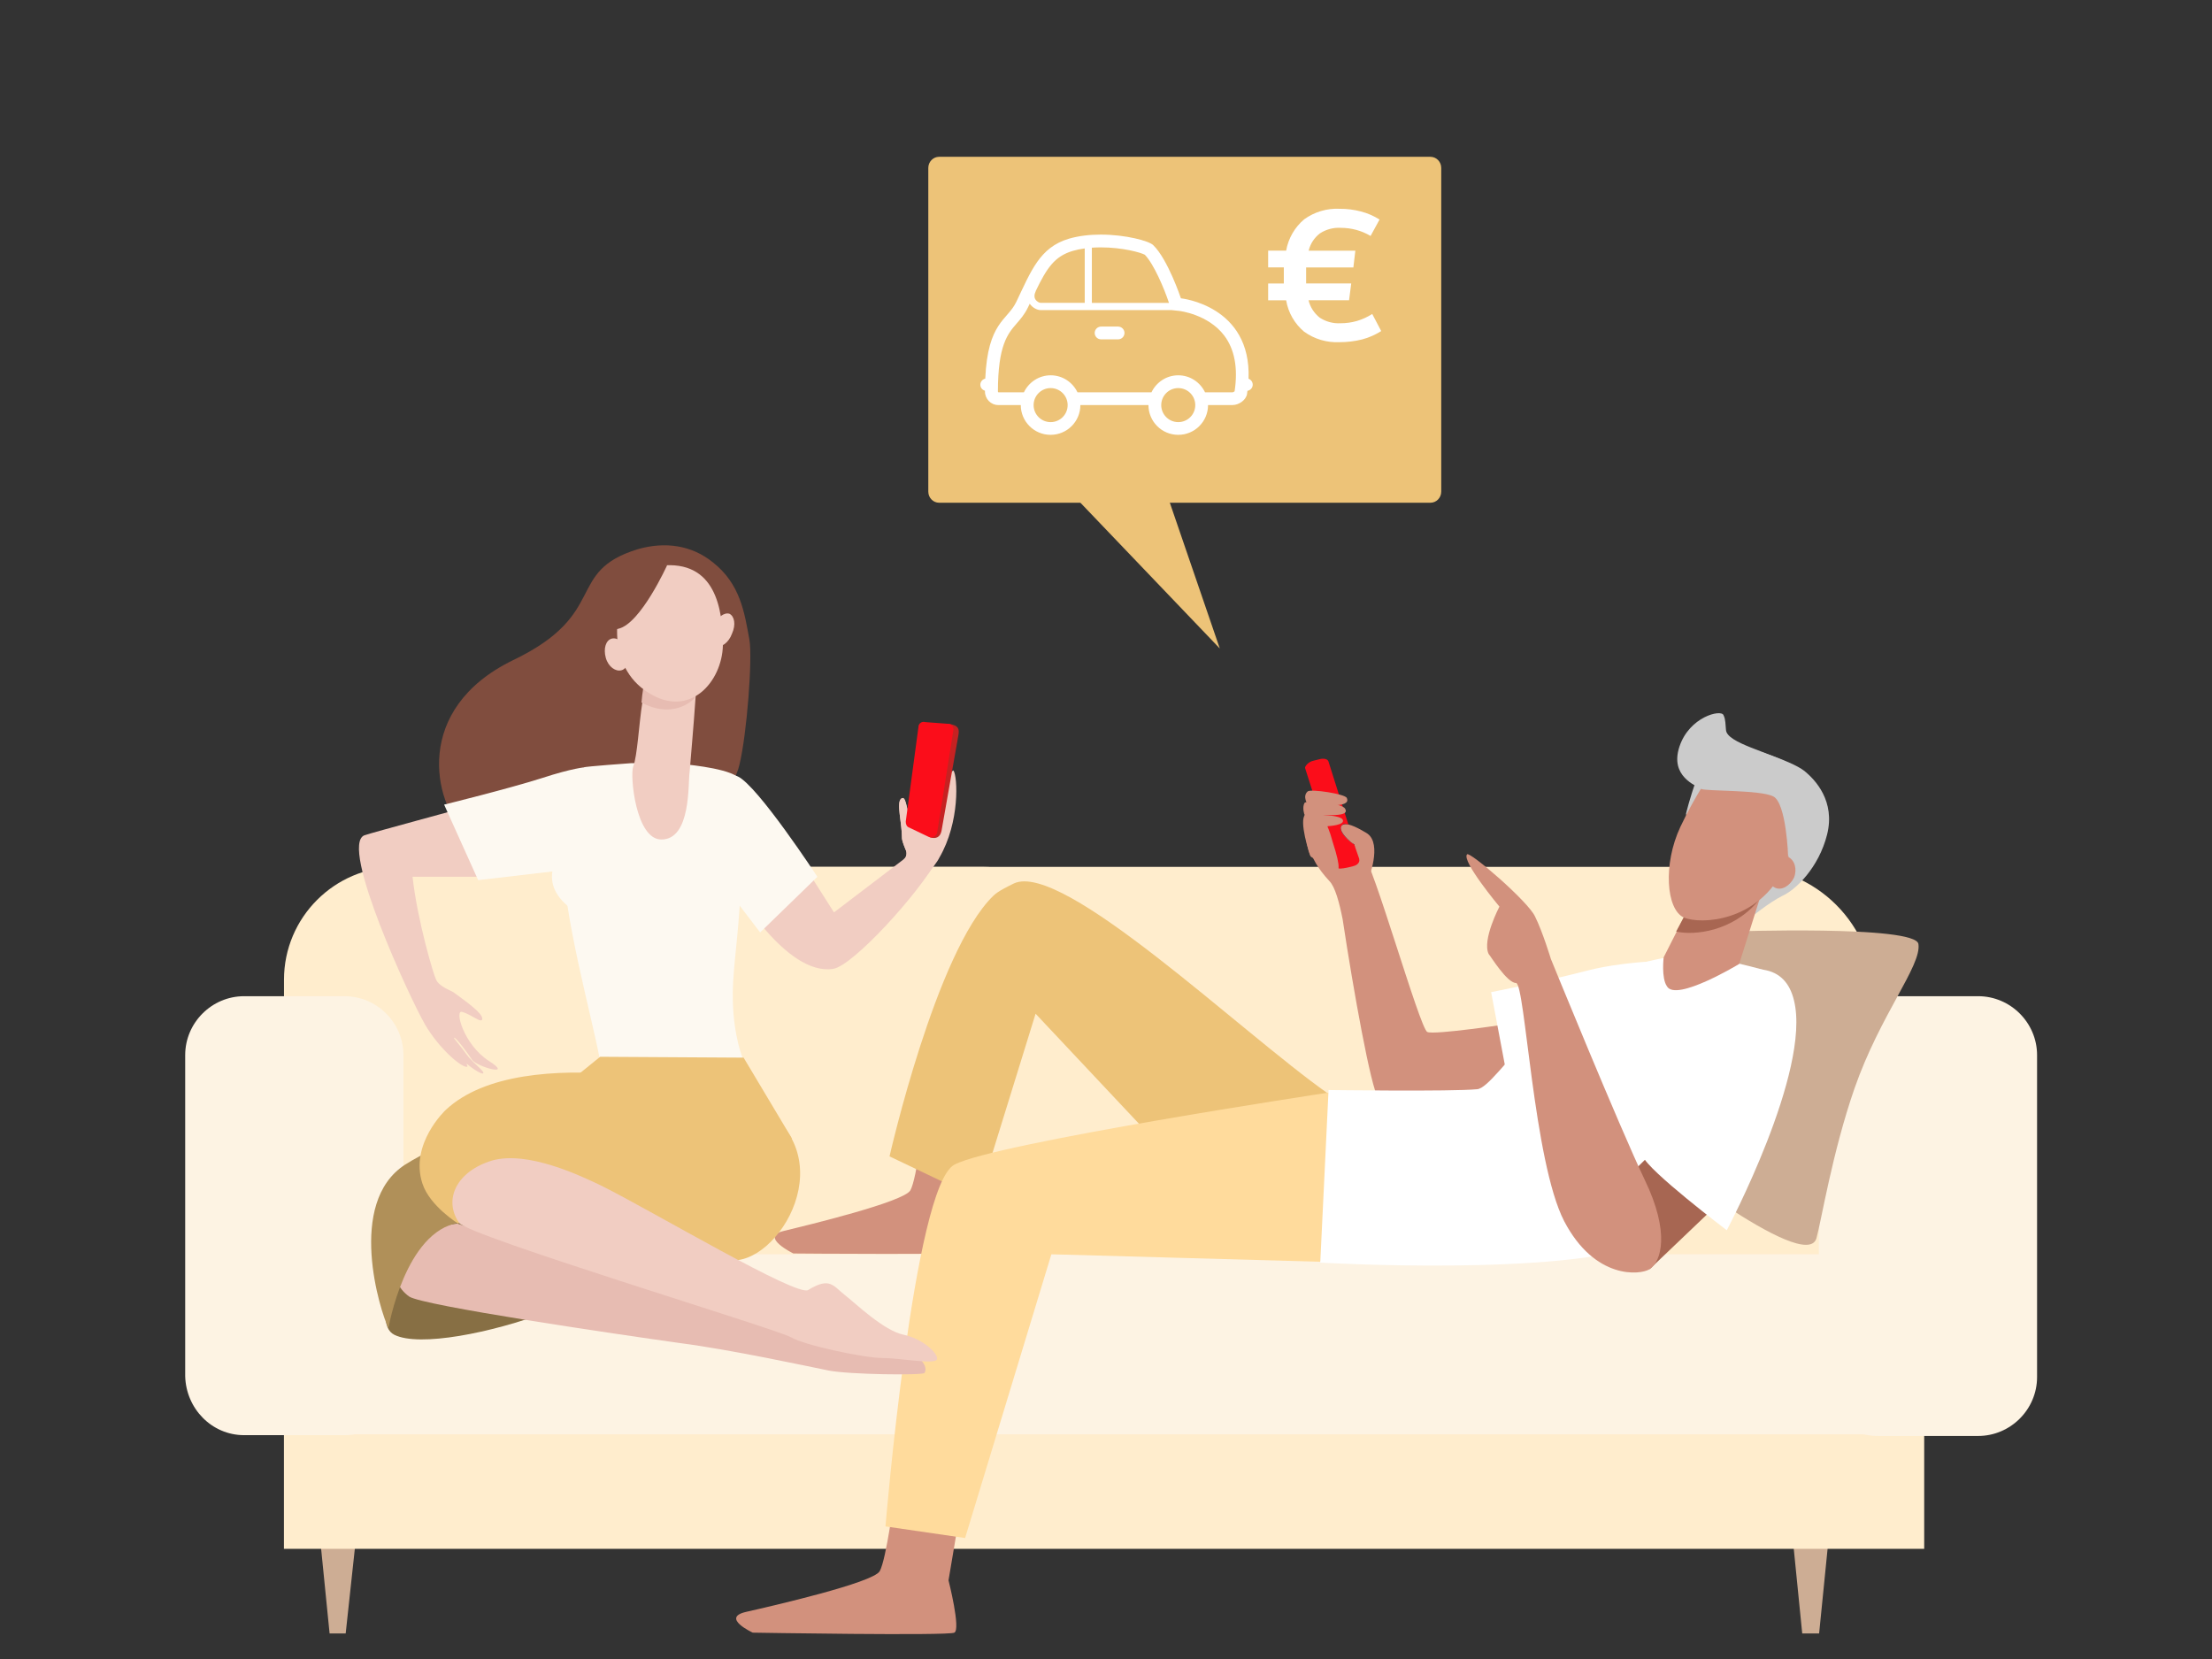
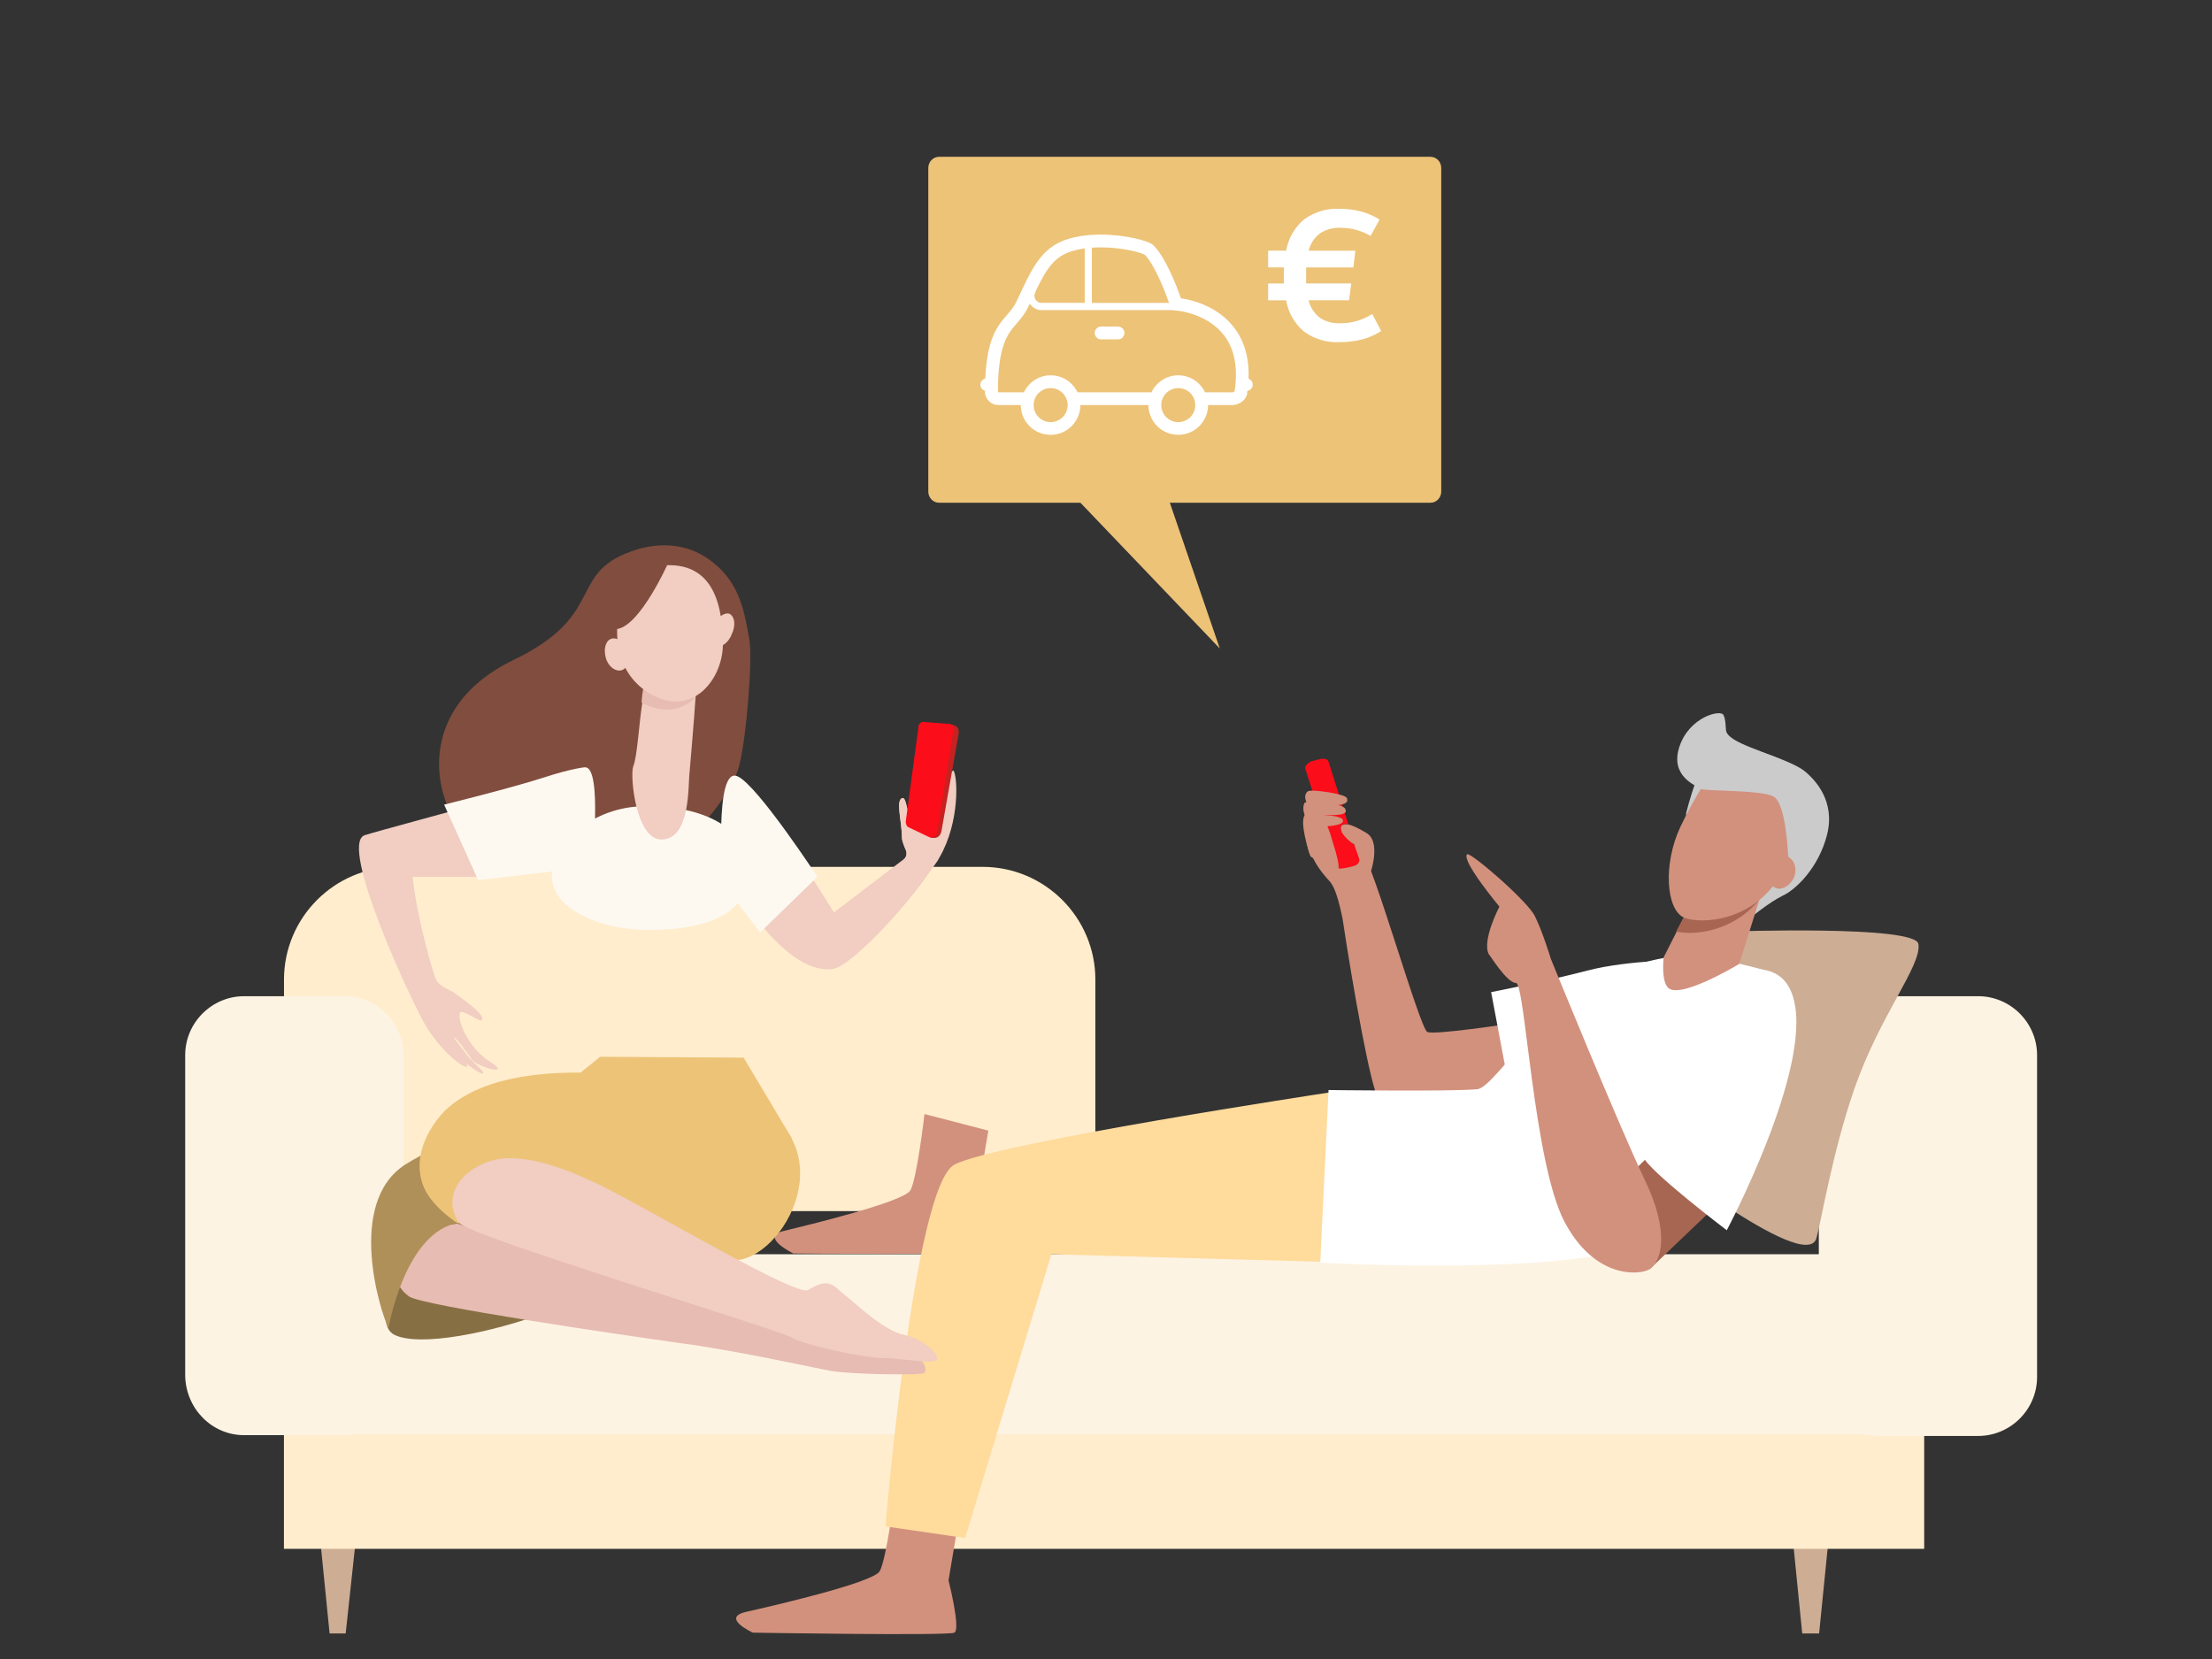
<svg xmlns="http://www.w3.org/2000/svg" viewBox="0 0 360 270">
  <rect x="0" y="0" width="360" height="270" fill="#333333" stroke="none" />
  <path d="m121.96 104.08c-.81-4.46-1.49-9.05-5.94-12.56-3.51-2.84-7.83-3.38-12.15-2.16-12.02 3.65-4.59 10.53-20.39 18.09-16.34 7.97-12.83 23.09-7.97 27.82 23.09 22.41 43.34-3.78 44.83-10.8 1.22-5 2.16-17.42 1.62-20.39z" fill="#804d3e" />
  <path d="m293.31 265.84h2.75l1.62-16.2h-5.99z" fill="#cdad94" />
  <path d="m53.64 265.84h2.62l1.75-16.2h-5.99z" fill="#cdad94" />
  <path d="m159.91 141.08h-95.33c-10.13 0-18.36 8.24-18.36 18.36v37.67h132.05v-37.67c0-10.13-8.24-18.36-18.36-18.36z" fill="#ffedcd" />
-   <path d="m283.86 141.08h-203.62c-11.75 0-21.33 9.59-21.33 21.33v46.45h246.15v-46.45c0-11.88-9.45-21.33-21.2-21.33z" fill="#ffedcd" />
  <path d="m46.21 205.21h266.95v46.86h-266.95z" fill="#ffedcd" />
  <path d="m305.6 233.7h16.34c5.27 0 9.59-4.32 9.59-9.59v-52.39c0-5.27-4.32-9.59-9.59-9.59h-16.34c-5.27 0-9.59 4.32-9.59 9.59v52.39c0 5.27 4.32 9.59 9.59 9.59z" fill="#fdf3e3" />
  <path d="m39.73 233.57h16.34c5.27 0 9.59-4.32 9.59-9.59v-52.26c0-5.27-4.32-9.59-9.59-9.59h-16.34c-5.27 0-9.59 4.32-9.59 9.59v52.26c.14 5.27 4.32 9.59 9.59 9.59z" fill="#fdf3e3" />
  <path d="m46.75 233.43h265.6c5.4 0 9.86-4.46 9.86-9.86v-9.59c0-5.4-4.46-9.86-9.86-9.86h-265.6c-5.4 0-9.86 4.46-9.86 9.86v9.59c0 5.54 4.46 9.86 9.86 9.86z" fill="#fdf3e3" />
  <path d="m214.73 129.19c1.49-1.22 1.35 2.3 2.03 2.57 1.22.54.68 2.7 1.35 3.24.68.68 3.78 4.32 3.78 4.32 1.35.41 9.18 28.09 10.4 28.63 1.08.54 13.5-1.35 13.5-1.35l2.97 10.67s-22.68 4.19-24.44 1.49c-1.22-1.76-4.05-17.55-5.81-29.17-.54-2.7-1.22-5.27-2.16-6.21-1.89-2.03-2.84-3.78-3.24-5.4-.41-1.08-.14-7.29 1.62-8.78z" fill="#d2917d" />
  <path d="m160.85 184.01-1.89 11.21s1.89 8.1.95 8.51c-.95.54-30.79.27-30.79.27s-5.54-2.7-1.62-3.65 19.58-4.73 20.66-6.62 2.3-12.42 2.3-12.42l10.4 2.7z" fill="#d2917d" />
  <path d="m156.26 245.99-1.89 11.21s2.03 7.97.95 8.51c-.95.54-32.81 0-32.81 0s-5.27-2.43-1.08-3.38 20.66-4.73 21.74-6.62 2.43-12.42 2.43-12.42l10.67 2.7z" fill="#d2917d" />
  <path d="m268.6 173.21 12.83-21.6s30.38-1.08 30.79 2.03c.54 3.51-6.21 11.48-10.4 23.49-3.65 10.53-5.4 21.6-6.21 24.44-1.89 5.81-28.09-14.99-28.09-14.99z" fill="#cdad94" />
-   <path d="m224.58 181.04s-4.73-.54-8.51-3.11c-14.18-9.99-43.07-37.81-51.04-34.16-.81.41-2.57 1.22-3.38 2.03-9.32 9.05-16.88 42.4-16.88 42.4l14.45 6.89 9.32-30.11 27.41 29.17 28.63-13.1z" fill="#edc378" />
  <path d="m237.82 178.34-21.47-.54s-54.55 8.24-61.03 11.75c-6.62 3.51-11.21 58.87-11.21 58.87l12.96 1.89 14.04-46.18 43.75 1.22 22.95-27.01z" fill="#ffdb9c" />
  <path d="m274.95 156.2s-9.86 0-16.61 1.76-15.66 3.51-15.66 3.51l2.57 13.64s13.91-2.43 14.58-2.43c.81-.13 15.12-16.47 15.12-16.47z" fill="#fff" />
  <path d="m286.97 157.82s4.32 3.51 2.7 15.12c-1.49 11.61-8.24 24.03-21.87 29.44-13.5 5.4-52.93 3.11-52.93 3.11l1.35-28.09s19.98.27 24.17-.13c3.38-.27 12.15-18.09 30.25-21.33 4.86-.95 10.26.27 16.34 1.89z" fill="#fff" />
  <path d="m284.94 149.31s2.97-2.43 5.13-3.51c2.16-.95 5.94-4.59 7.29-9.99s-1.89-8.91-3.78-10.4-10.13-4.46-13.37-4.19-5.81 11.21-5.81 11.21l1.35 9.59 9.18 7.29z" fill="#cbcbcb" />
  <path d="m275.08 147.29-4.32 8.51s-.41 3.38.54 4.73c1.49 2.57 11.75-3.65 11.75-3.65l4.59-14.58-12.56 5z" fill="#d2917d" />
  <path d="m286.16 146.61c-4.19 5-10.4 5.67-13.37 5l2.3-4.32 12.42-5z" fill="#a86652" />
  <path d="m288.59 126.49c-3.51-3.24-9.18-2.43-11.61 1.62-1.08 1.76-2.3 3.92-3.51 6.48-2.84 6.08-2.3 13.37.54 14.72 2.84 1.22 12.15.68 16.34-7.97 2.43-5.4 1.89-11.34-1.76-14.85z" fill="#d2917d" />
  <path d="m287.91 141.08c-.54 1.35-.14 2.84.95 3.38 1.08.54 2.43-.27 3.11-1.62.54-1.35.14-2.84-.95-3.38-1.08-.41-2.57.27-3.11 1.62z" fill="#d2917d" />
  <path d="m291.02 139.46s1.76-2.7 2.57-5.67 0-7.83-2.7-9.59-9.86-3.24-9.99-5.4-.27-2.03-.41-2.43c-.41-.95-5.54.27-7.16 5.13s2.7 6.35 3.51 6.89c.81.41 9.59.13 11.75 1.22 2.16 1.08 2.43 9.86 2.43 9.86z" fill="#cbcbcb" />
  <path d="m283.32 192.39-14.85 14.17-6.89-11.74 12.15-12.02z" fill="#a76652" />
  <path d="m252.4 156.06s11.07 27.14 15.26 35.92c4.19 8.64 2.7 13.37.81 14.58-1.49.95-8.91 1.76-13.91-7.83-5-9.72-6.35-38.75-7.83-38.75s-4.19-4.46-4.46-4.73c-1.08-2.3 1.76-7.7 1.76-7.7s-6.21-7.43-5.27-8.51c.41-.54 9.99 7.7 11.07 10.13 1.22 2.43 2.57 6.89 2.57 6.89z" fill="#d2917d" />
  <path d="m267.39 188.2s5.4-32.14 19.58-30.38c2.7.41 4.32 2.16 5 5 2.84 11.48-10.94 37.4-10.94 37.4s-12.83-9.72-13.64-12.02z" fill="#fff" />
-   <path d="m220.4 137.43-1.08-3.24c-.41-.13-.81 0-1.08.13-.81.81 1.62 2.84 2.16 3.11z" fill="#13375b" />
  <path d="m221.21 139.86c.14.41-.27.81-.95 1.08h-.14c.27 1.35 2.57 2.16 2.57 2.16s2.3-5.67-.14-7.43c0 0-1.89-1.22-3.11-1.49-.41-.13-.81 0-1.08.13-.81.81 1.49 2.84 2.03 3.11l.81 2.43z" fill="#d2917d" />
  <path d="m212.41 125.03 5.13 16.07c.14.41.96.25 1.64.12 0 0 1.22-.27 1.08-.27.68-.13 1.08-.68.95-1.08 0-.13.27.68-.81-2.43-.54-.27-2.84-2.16-2.03-3.11.27-.27.54-.27 1.08-.13l-3.24-10.26c-.14-.41-.68-.54-1.35-.41l-1.08.27c-.81.14-1.5.96-1.37 1.23z" fill="#fb0d1a" />
  <g fill="#d2917d">
-     <path d="m212.84 130.95s-.95-1.35 0-2.16c.54-.41 6.08.41 6.35 1.08.81 1.76-4.32 1.08-6.35 1.08z" />
+     <path d="m212.84 130.95s-.95-1.35 0-2.16c.54-.41 6.08.41 6.35 1.08.81 1.76-4.32 1.08-6.35 1.08" />
    <path d="m212.3 132.57s-.41-1.08 0-1.89c.41-.54 6.21 0 6.62.95.95 1.62-4.46.81-6.62.95z" />
    <path d="m212.43 132.57s5.54-.13 6.08.81-2.43 1.08-2.43 1.08l-2.84 4.59c-.14 0-1.89-5.54-.81-6.48z" />
    <path d="m215.94 134.32s.41.68.95 2.7c1.49 4.59.95 4.73.41 5s-3.51-2.43-3.92-2.57c-.41-.13-1.62-5.81-.81-7.83.81-2.03 1.49-2.43 1.49-2.43l1.89 5.13z" />
  </g>
  <path d="m73.89 168.89c-.14 0 1.08 1.35 2.03 2.7s3.11 2.84 2.7 3.11c-.27.13-1.62-.68-2.7-1.62.14.41.27.54 0 .54-.95 0-4.46-2.97-6.75-6.89s-14.04-29.17-9.86-30.79c1.62-.54 14.72-4.05 18.09-5l1.62 11.75h-11.88c.81 7.29 3.51 16.2 3.78 16.61.41 1.22 2.43 1.89 2.84 2.16 2.03 1.49 4.73 3.38 4.73 4.32s-1.76-.68-3.24-1.08c-1.35-.54.14 5.27 4.32 7.97 4.05 2.57-1.62 1.08-2.7-.13-.81-1.22-2.7-3.78-2.97-3.65z" fill="#f1cdc2" />
  <path d="m154.24 126.63c-.14-.13-.27 0-.41.54-.14-1.49-.95-3.38-1.22-3.38-.41-.13.41 2.43.14 4.05s-.27 3.51-.41 3.51c-.27 0 .14-2.3.27-3.92.14-1.62-2.7-7.83-1.76-2.97 1.08 4.86-2.03 9.99-2.7 8.64s-.68-3.78-1.49-3.11.14 3.92.14 6.48c0 .27.27 1.08.68 2.03.14.54 0 1.08-.41 1.35l-11.34 8.64-6.35-9.99-9.86 5.81s8.37 14.58 16.07 13.37c3.11-.41 13.91-12.15 17.15-18.09 3.51-5.81 2.16-12.15 1.49-12.96z" fill="#f1cdc2" />
  <path d="m120.07 126.36c3.24 1.49 12.96 16.34 12.96 16.34l-9.32 9.05-6.08-7.97s-1.49-19.31 2.43-17.42z" fill="#fdf9f1" />
  <path d="m95.23 124.87s-2.03.13-7.02 1.76c-5.54 1.76-15.93 4.32-15.93 4.32l5.54 12.29 18.5-2.16c0-.13 1.76-16.2-1.08-16.2z" fill="#fdf9f1" />
-   <path d="m120.88 172.27c-5 2.7-22.95 2.16-22.95 2.16-.54-5-5-20.25-6.08-30.92-1.35-7.43 1.76-7.56 3.24-18.63 0-.13 7.7-.68 7.7-.68l7.97.13s7.02.54 9.18 2.03c.14.13 1.08 12.69.41 21.6-.41 6.08-1.22 10.94-1.08 14.99.14 5.81 1.62 9.32 1.62 9.32z" fill="#fdf9f1" />
  <path d="m97.66 172-18.5 14.99s34.43 17.96 46.45 14.58l3.24-16.34-7.83-13.1-23.36-.14z" fill="#edc378" />
  <path d="m94.28 191.85s-13.23-2.03-21.06 4.32c-7.97 6.35-13.1 19.04-9.05 21.06 4.05 2.03 15.8-.27 25.11-3.78 9.45-3.24 12.69-19.71 5-21.6z" fill="#876f44" />
  <path d="m64.85 205.08c-1.08 2.43-.14 4.59 1.76 5.94 2.3 1.49 33.49 6.08 44.02 7.56 8.37 1.08 20.79 3.78 24.17 4.46s15.39.81 15.66.41c.68-1.08-.81-2.97-3.24-3.51-2.43-.68-4.19-.13-9.05-3.38-4.86-3.24-6.62-.68-7.97.13-1.22.81-55.77-17.55-55.77-17.55s-7.16.67-9.59 5.94z" fill="#e7bcb2" />
  <path d="m95.09 174.97s-24.17 11.34-29.17 14.58c-9.59 6.21-4.05 23.9-2.7 26.6 0 0 2.7-15.8 11.48-17.15l1.49-7.43 18.9-16.61z" fill="#b09059" />
  <path d="m119.26 177.94s-34.03-9.18-46.72 2.7c0 0-5.94 5.54-3.78 12.02 1.22 3.65 5.81 6.48 5.81 6.48s11.75-10.13 16.61-8.37 23.49 14.85 28.9 14.31c8.37-1.08 18.23-20.39-.81-27.14z" fill="#edc378" />
  <path d="m98.06 193.06c-3.65-1.76-12.15-5.81-17.96-4.19-5.81 1.76-7.97 6.35-5.4 10.13 1.49 2.16 51.72 17.28 54.01 18.63 2.3 1.35 12.02 3.38 14.85 3.38s8.37 1.08 8.91.27c.41-.81-2.16-3.38-5.4-4.05s-7.7-5-9.59-6.48c-1.89-1.49-2.43-2.97-5.94-.81-1.76 1.22-25.11-12.69-33.49-16.88z" fill="#f1cdc2" />
  <path d="m121.83 141.35c.27 7.83-7.56 9.99-16.2 9.99s-15.8-3.78-15.8-8.64 5.81-11.07 14.45-11.48c10.94-.27 17.42 4.05 17.55 10.13z" fill="#fdf9f1" />
  <path d="m104.95 111.24s-.14 1.35-.41 3.11c-.54 3.24-.81 8.78-1.49 10.4-.54 1.49.41 11.88 4.59 11.88 4.86 0 4.32-9.18 4.59-10.94.14-1.76.68-7.83.95-11.88.14-2.16.27-3.78.27-3.78l-8.51 1.22z" fill="#f1cdc2" />
  <path d="m113.05 113.67c.14-2.16.27-3.65.27-3.65l-8.51 1.35s-.27 1.22-.41 2.97c3.51 1.89 6.62 1.22 8.64-.68z" fill="#e7bcb2" />
  <path d="m107.52 92.06s-3.38.81-5.4 3.92-3.51 12.42 3.38 16.74c6.75 4.32 12.02-1.76 12.15-7.7 0-5.94-1.22-13.91-10.13-12.96z" fill="#f1cdc2" />
  <path d="m119.13 103.13c-.54 1.49-1.76 2.3-2.57 2.03s-1.08-1.76-.41-3.24c.54-1.49 1.76-2.3 2.57-2.03.81.41 1.08 1.76.41 3.24z" fill="#f1cdc2" />
  <path d="m108.6 91.93s-4.32 9.59-7.97 10.4c-3.78.81-3.65 5.67-3.65 5.67s.14-11.07 3.65-13.64c3.38-2.57 7.97-2.43 7.97-2.43z" fill="#804d3e" />
  <path d="m102.11 105.97c.41 1.49 0 2.84-.95 3.11s-2.16-.54-2.57-2.03 0-2.84.95-3.11 2.16.68 2.57 2.03z" fill="#f1cdc2" />
  <path d="m155.18 125.41c-.14-.13-1.22 1.22-1.35 1.76-.14-1.49-.95-3.38-1.22-3.38-.41-.13.41 2.43.14 4.05s-.27 3.51-.41 3.51c-.27 0 .14-2.3.27-3.92.14-1.62-2.7-7.83-1.76-2.97 1.08 4.86-2.03 9.99-2.7 8.64s-.68-3.78-1.49-3.11.14 3.92.14 6.48c0 .27.27 1.08.68 2.03.14.54 0 1.08-.41 1.35l3.99 2.31c.68-.95 1.42-1.77 1.82-2.58 3.38-5.81 2.97-13.23 2.3-14.18z" fill="#f1cdc2" />
  <path d="m153.33 117.88-1.94 18.2v.21c.95.27 1.62-.03 1.84-1.06l2.75-15.6c.19-1.05-.04-1.56-1.45-1.81l-1.21.05z" fill="#c52222" />
  <path d="m149.49 118.21-2.08 15.5c0 .42.14.83.55.97l3.18 1.52c.55.28 1.25-.14 1.38-.69l2.63-16.6c.14-.55-.28-1.11-.83-1.11l-3.74-.28c-.55-.14-.97.14-1.11.69z" fill="#fb0d1a" />
  <path d="m152.84 81.82h79.96c.97 0 1.76-.81 1.76-1.81v-52.68c0-1-.79-1.81-1.76-1.81h-79.96c-.97 0-1.76.81-1.76 1.81v52.68c0 1 .79 1.81 1.76 1.81z" fill="#edc378" />
  <path d="m223.31 51.11c-.77.49-1.6.87-2.48 1.13-.87.25-1.77.37-2.68.37-1.2.06-2.38-.26-3.38-.92-.9-.72-1.54-1.71-1.81-2.83h6.6l.35-2.73h-7.34c-.01-.15-.01-.31 0-.46v-1.68c-.01-.15-.01-.31 0-.46h7.69l.32-2.73h-7.6c.27-1.12.92-2.12 1.84-2.82 1-.65 2.19-.97 3.38-.9.85 0 1.7.11 2.52.33s1.61.56 2.34.99l1.46-2.67c-.93-.59-1.95-1.03-3.02-1.31-1.14-.3-2.31-.45-3.49-.44-2.06-.1-4.09.51-5.75 1.71-1.55 1.3-2.59 3.11-2.94 5.1h-2.93v2.73h2.55c-.01.15-.01.31 0 .46v1.7c-.01.15-.01.31 0 .46h-2.55v2.73h2.93c.33 2 1.37 3.81 2.92 5.11 1.68 1.21 3.71 1.81 5.78 1.71 1.24 0 2.47-.15 3.67-.45 1.1-.29 2.14-.75 3.1-1.36l-1.46-2.78z" fill="#fff" />
  <path d="m188.73 76.98 9.79 28.56-27.31-28.56z" fill="#edc378" />
  <path d="m203.2 61.66c.47-11.96-11.01-13.11-11.01-13.11s-2.11-6.34-4.51-8.66c-.7-.68-4.47-1.71-8.54-1.71-1.74 0-3.54.19-5.18.67-4.77 1.42-6.15 5.26-8.57 10.3-1.44 3.01-4.63 3.23-5.04 12.47-.45.11-.8.5-.8.99s.32.85.75.98v.12c0 1.21.96 2.21 2.16 2.21h3.67c0 2.68 2.17 4.85 4.85 4.85s4.85-2.17 4.85-4.85h11.08c0 2.68 2.17 4.85 4.85 4.85s4.85-2.17 4.85-4.85h3.99c1.02 0 2.2-.8 2.36-1.82.03-.17.04-.33.06-.49.48-.09.86-.49.86-1 0-.44-.28-.82-.67-.97zm-25.49-21.35c.46-.03.94-.05 1.44-.05 3.55 0 6.52.84 7.17 1.2 1.46 1.5 3.16 5.52 3.9 7.75l.03.09h-12.55v-8.98zm-9.18 7.19s.03-.1.04-.15c1.79-3.71 3.05-5.63 6-6.51.61-.18 1.27-.32 1.97-.41v8.86h-7.18c-.16 0-.59-.16-.84-.55-.22-.34-.22-.76 0-1.24zm2.46 21.2c-1.53 0-2.77-1.24-2.77-2.77s1.24-2.77 2.77-2.77 2.77 1.24 2.77 2.77-1.24 2.77-2.77 2.77zm20.77 0c-1.53 0-2.77-1.24-2.77-2.77s1.24-2.77 2.77-2.77 2.77 1.24 2.77 2.77-1.24 2.77-2.77 2.77zm9.16-5.01c-.08.07-.24.16-.32.16h-4.48c-.78-1.63-2.43-2.77-4.36-2.77s-3.58 1.14-4.36 2.77h-12.04c-.78-1.63-2.43-2.77-4.36-2.77s-3.58 1.14-4.36 2.77h-4.15s-.08-.05-.08-.13c0-7.57 1.62-9.42 3.04-11.06.64-.74 1.31-1.51 1.84-2.61.1-.21.2-.42.3-.62.46.68 1.24 1.04 1.78 1.04h21.31l1.31.14s4.61.54 7.23 3.97c1.71 2.24 2.29 5.31 1.71 9.11z" fill="#fff" />
  <path d="m181.97 53.15h-2.77c-.57 0-1.04.47-1.04 1.04s.47 1.04 1.04 1.04h2.77c.57 0 1.04-.47 1.04-1.04s-.47-1.04-1.04-1.04z" fill="#fff" />
</svg>